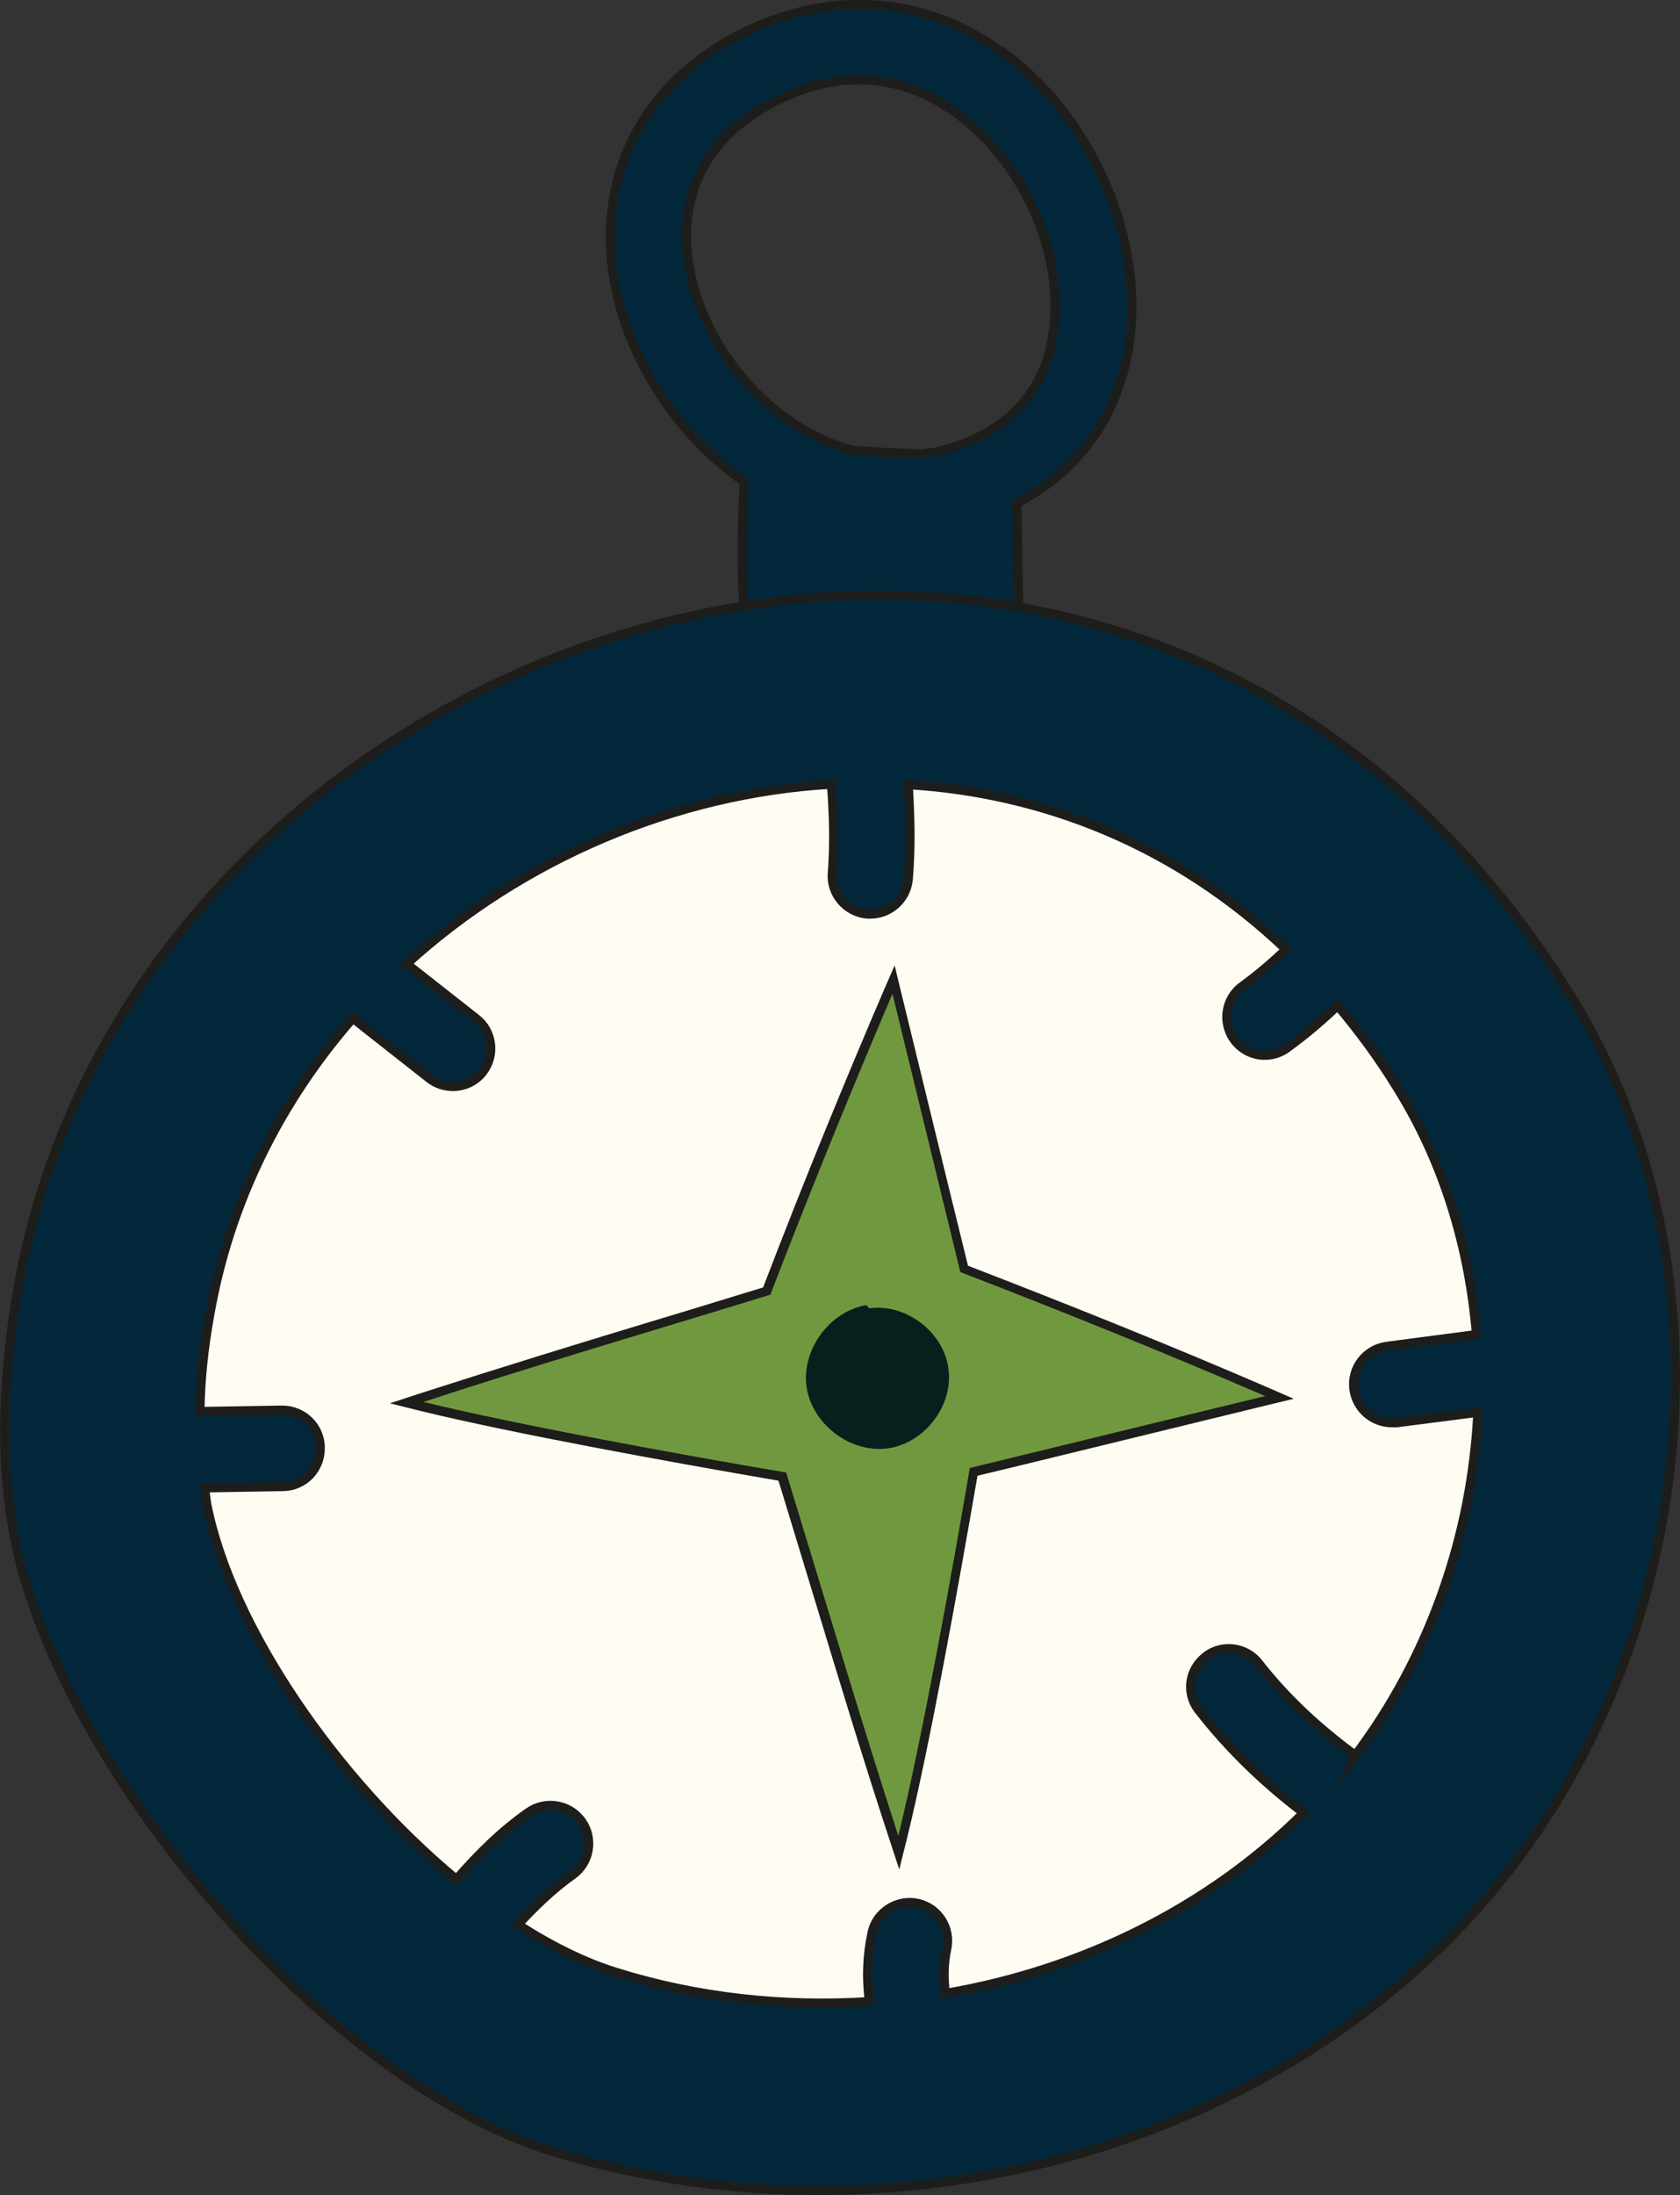
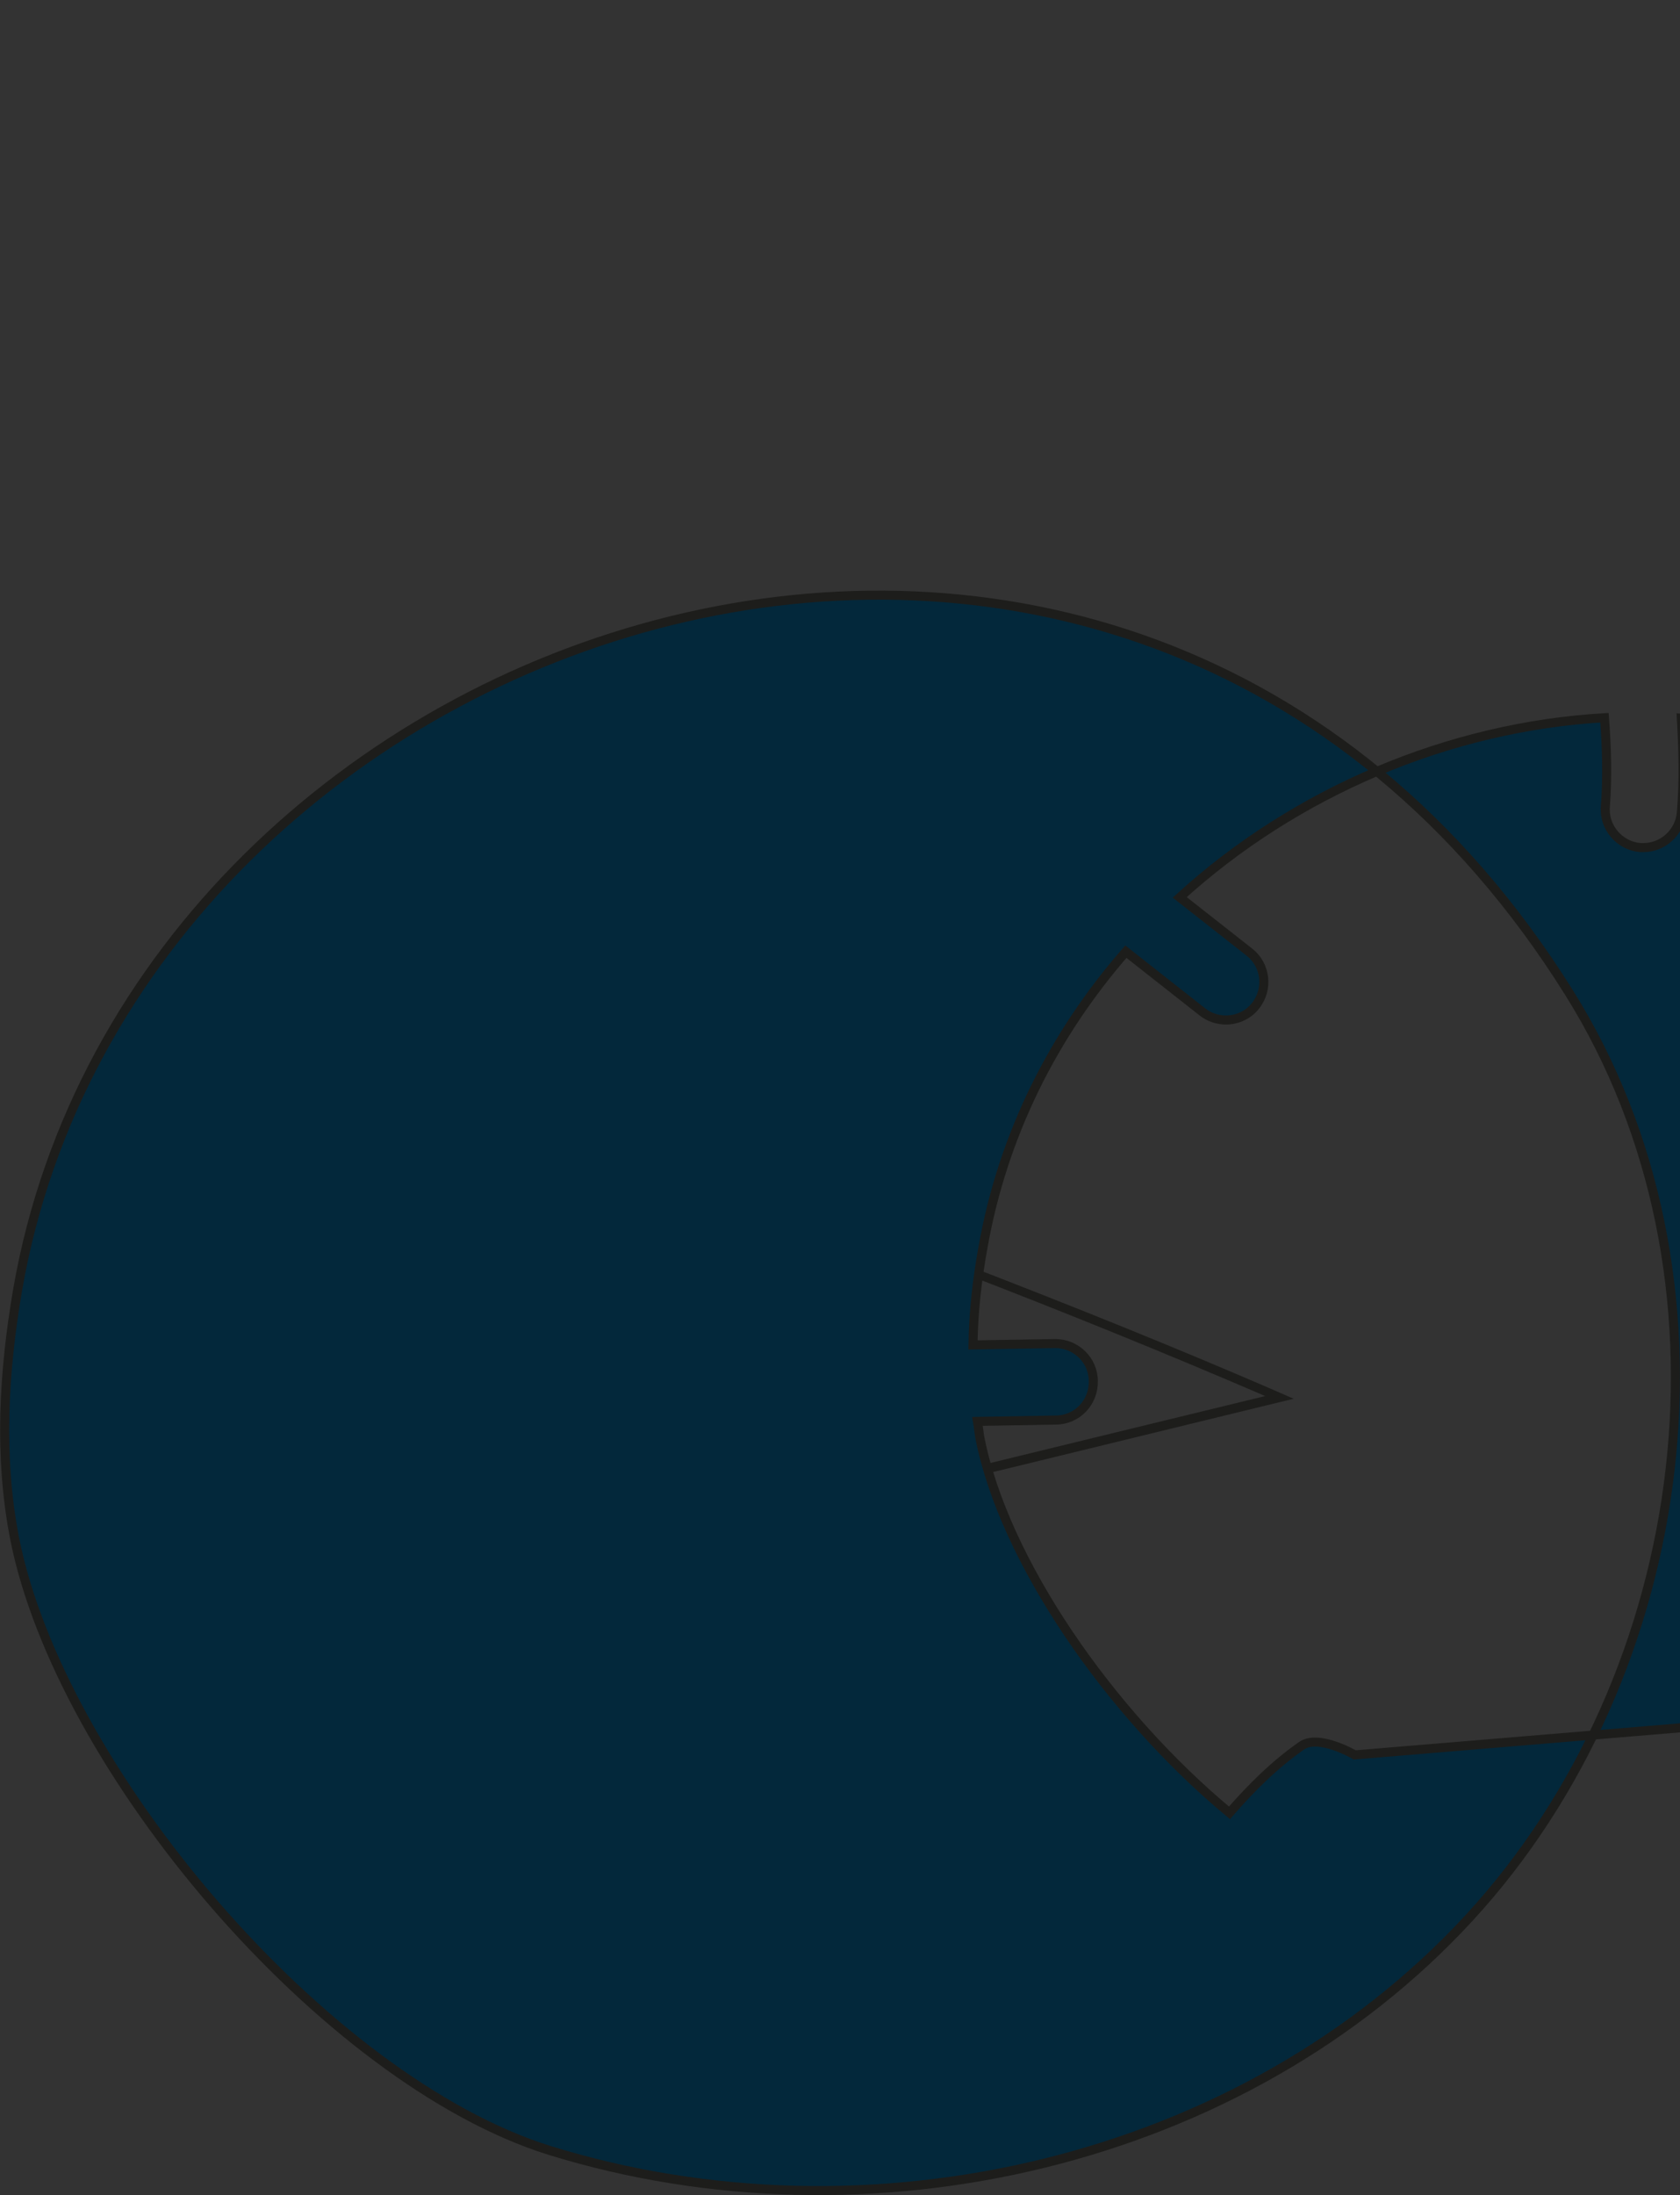
<svg xmlns="http://www.w3.org/2000/svg" id="Isolationsmodus" viewBox="0 0 37.14 48.51">
  <rect x="0" y="0" width="37.14" height="48.51" fill="#333333" stroke="none" />
-   <path d="m4.65,29.04c-.24,1.39-.32,2.81-.05,4.19.76,3.91,5.25,9.18,9.06,10.37,5.39,1.67,11.73.22,15.56-3.93,3.83-4.15,4.7-10.88,1.7-15.66-7.51-12.01-24.27-6.46-26.27,5.03Z" fill="#fffcf3" stroke-width="0" />
-   <path d="m22.19,1.18c-1.78-1.32-3.97-1.44-6-.33-1.36.75-2.25,1.87-2.57,3.25-.36,1.57.06,3.34,1.14,4.86h0c.48.68,1.06,1.24,1.69,1.69-.06,1.14-.06,2.28.03,3.41l6.08,1.68c-.03-1.54-.05-3.08-.08-4.62,1.28-.66,2.13-1.77,2.43-3.21.49-2.38-.65-5.21-2.71-6.74Zm1.06,6.39c-.26,1.26-1.15,2.09-2.57,2.42-.1.02-.19.02-.29.04-.51-.02-1.03-.04-1.54-.08-1.16-.31-2.11-1.11-2.72-1.97-.79-1.11-1.12-2.42-.87-3.51.21-.91.79-1.63,1.73-2.15,1.86-1.02,3.3-.45,4.19.21,1.54,1.14,2.43,3.3,2.06,5.04Z" fill="#03283b" stroke="#1d1d1b" stroke-miterlimit="10" stroke-width=".2" />
-   <path d="m19.76,40.61c-.57-1.74-1.12-3.55-1.67-5.37-.26-.87-.53-1.74-.79-2.61-2.5-.43-5.89-1.04-7.97-1.55l-.34-.08.33-.11c1.74-.57,3.56-1.12,5.38-1.67l2.29-.7c.88-2.37,1.76-4.55,2.64-6.59l.12-.28,1.57,6.44c2.39.88,4.6,1.77,6.69,2.67l.28.12-6.76,1.65c-.36,2.1-1.03,5.87-1.57,8.07l-.08.34-.11-.33Z" fill="#70993f" stroke-width="0" />
  <path d="m19.73,21.96c.5,2.05,1,4.1,1.5,6.15,2.26.87,4.51,1.78,6.74,2.74-2.18.53-4.36,1.06-6.53,1.59-.39,2.29-1.05,5.96-1.58,8.13-.84-2.59-1.66-5.36-2.48-8.03-2.3-.39-5.88-1.04-8.02-1.56,2.47-.81,5.1-1.58,7.67-2.37.86-2.23,1.76-4.45,2.7-6.65m.05-.63l-.24.55c-.87,2.03-1.75,4.17-2.67,6.57-.73.22-1.46.45-2.2.67-1.79.54-3.64,1.11-5.38,1.67l-.67.22.68.17c2.06.5,5.41,1.11,7.91,1.54.26.85.52,1.71.78,2.56.54,1.78,1.1,3.63,1.67,5.36l.22.67.17-.68c.51-2.08,1.12-5.48,1.56-8.02l.67-.16,5.74-1.4.58-.14-.55-.24c-2.06-.89-4.24-1.77-6.65-2.7l-.44-1.79-1.04-4.26-.14-.58h0Z" fill="#1d1d1b" stroke-width="0" />
-   <path d="m34.69,21.94C24.88,6.25,3,13.51.39,28.5c-.31,1.81-.42,3.67-.07,5.48,1,5.11,6.86,11.99,11.83,13.54,7.04,2.18,15.32.29,20.32-5.13,5-5.42,6.13-14.21,2.22-20.45Zm-4.74,16.84c-.79-.58-1.51-1.24-2.12-2.02-.28-.37-.82-.44-1.18-.15-.37.29-.44.81-.15,1.18.67.86,1.45,1.61,2.32,2.27-2.13,2.12-4.94,3.48-7.92,3.99-.04-.32-.04-.66.03-.98.1-.46-.19-.91-.64-1.01-.45-.1-.91.19-1.01.64-.11.5-.13,1.02-.06,1.53-1.88.12-3.78-.08-5.58-.64-.72-.22-1.46-.59-2.19-1.06.37-.4.76-.78,1.21-1.1.38-.27.47-.8.2-1.18s-.8-.47-1.18-.2c-.6.42-1.11.93-1.59,1.48-2.65-2.2-4.99-5.58-5.52-8.3-.02-.12-.03-.24-.05-.35l1.73-.03c.47,0,.84-.39.83-.86,0-.46-.38-.83-.84-.83h-.01l-1.81.03c.01-.72.09-1.44.22-2.15.44-2.5,1.57-4.72,3.16-6.54l1.69,1.33c.15.12.34.18.52.18.25,0,.5-.11.66-.32.29-.37.22-.9-.14-1.18l-1.54-1.21c2.56-2.33,5.94-3.77,9.39-3.97.05.65.07,1.31.02,1.96-.04.46.31.87.77.91.02,0,.05,0,.07,0,.43,0,.8-.33.84-.77.06-.7.04-1.4,0-2.09,2.97.18,5.91,1.32,8.35,3.64-.3.29-.62.56-.96.81-.38.27-.46.8-.19,1.18.17.23.42.35.68.35.17,0,.34-.05.49-.16.4-.29.77-.6,1.12-.94.47.56.91,1.15,1.32,1.82,1.03,1.65,1.59,3.53,1.75,5.45l-1.98.26c-.46.06-.79.48-.73.95.06.43.42.74.84.74.04,0,.07,0,.11,0l1.79-.23c-.13,2.73-1.08,5.44-2.74,7.62Z" fill="#03283b" stroke="#1d1d1b" stroke-miterlimit="10" stroke-width=".2" />
-   <path d="m19.15,28.84c-.81.14-1.43.98-1.32,1.8.11.81.94,1.46,1.76,1.37.82-.09,1.48-.92,1.38-1.74-.09-.82-.93-1.47-1.75-1.36" fill="#08201d" stroke-width="0" />
+   <path d="m34.69,21.94C24.88,6.25,3,13.51.39,28.5c-.31,1.81-.42,3.67-.07,5.48,1,5.11,6.86,11.99,11.83,13.54,7.04,2.18,15.32.29,20.32-5.13,5-5.42,6.13-14.21,2.22-20.45Zm-4.74,16.84s-.8-.47-1.18-.2c-.6.42-1.11.93-1.59,1.48-2.65-2.2-4.99-5.58-5.52-8.3-.02-.12-.03-.24-.05-.35l1.73-.03c.47,0,.84-.39.83-.86,0-.46-.38-.83-.84-.83h-.01l-1.81.03c.01-.72.09-1.44.22-2.15.44-2.5,1.57-4.72,3.16-6.54l1.69,1.33c.15.12.34.18.52.18.25,0,.5-.11.66-.32.29-.37.22-.9-.14-1.18l-1.54-1.21c2.56-2.33,5.94-3.77,9.39-3.97.05.65.07,1.31.02,1.96-.04.46.31.87.77.91.02,0,.05,0,.07,0,.43,0,.8-.33.84-.77.06-.7.04-1.4,0-2.09,2.97.18,5.91,1.32,8.35,3.64-.3.29-.62.56-.96.81-.38.27-.46.8-.19,1.18.17.23.42.35.68.35.17,0,.34-.05.49-.16.4-.29.77-.6,1.12-.94.47.56.91,1.15,1.32,1.82,1.03,1.65,1.59,3.53,1.75,5.45l-1.98.26c-.46.06-.79.48-.73.95.06.43.42.74.84.74.04,0,.07,0,.11,0l1.79-.23c-.13,2.73-1.08,5.44-2.74,7.62Z" fill="#03283b" stroke="#1d1d1b" stroke-miterlimit="10" stroke-width=".2" />
</svg>